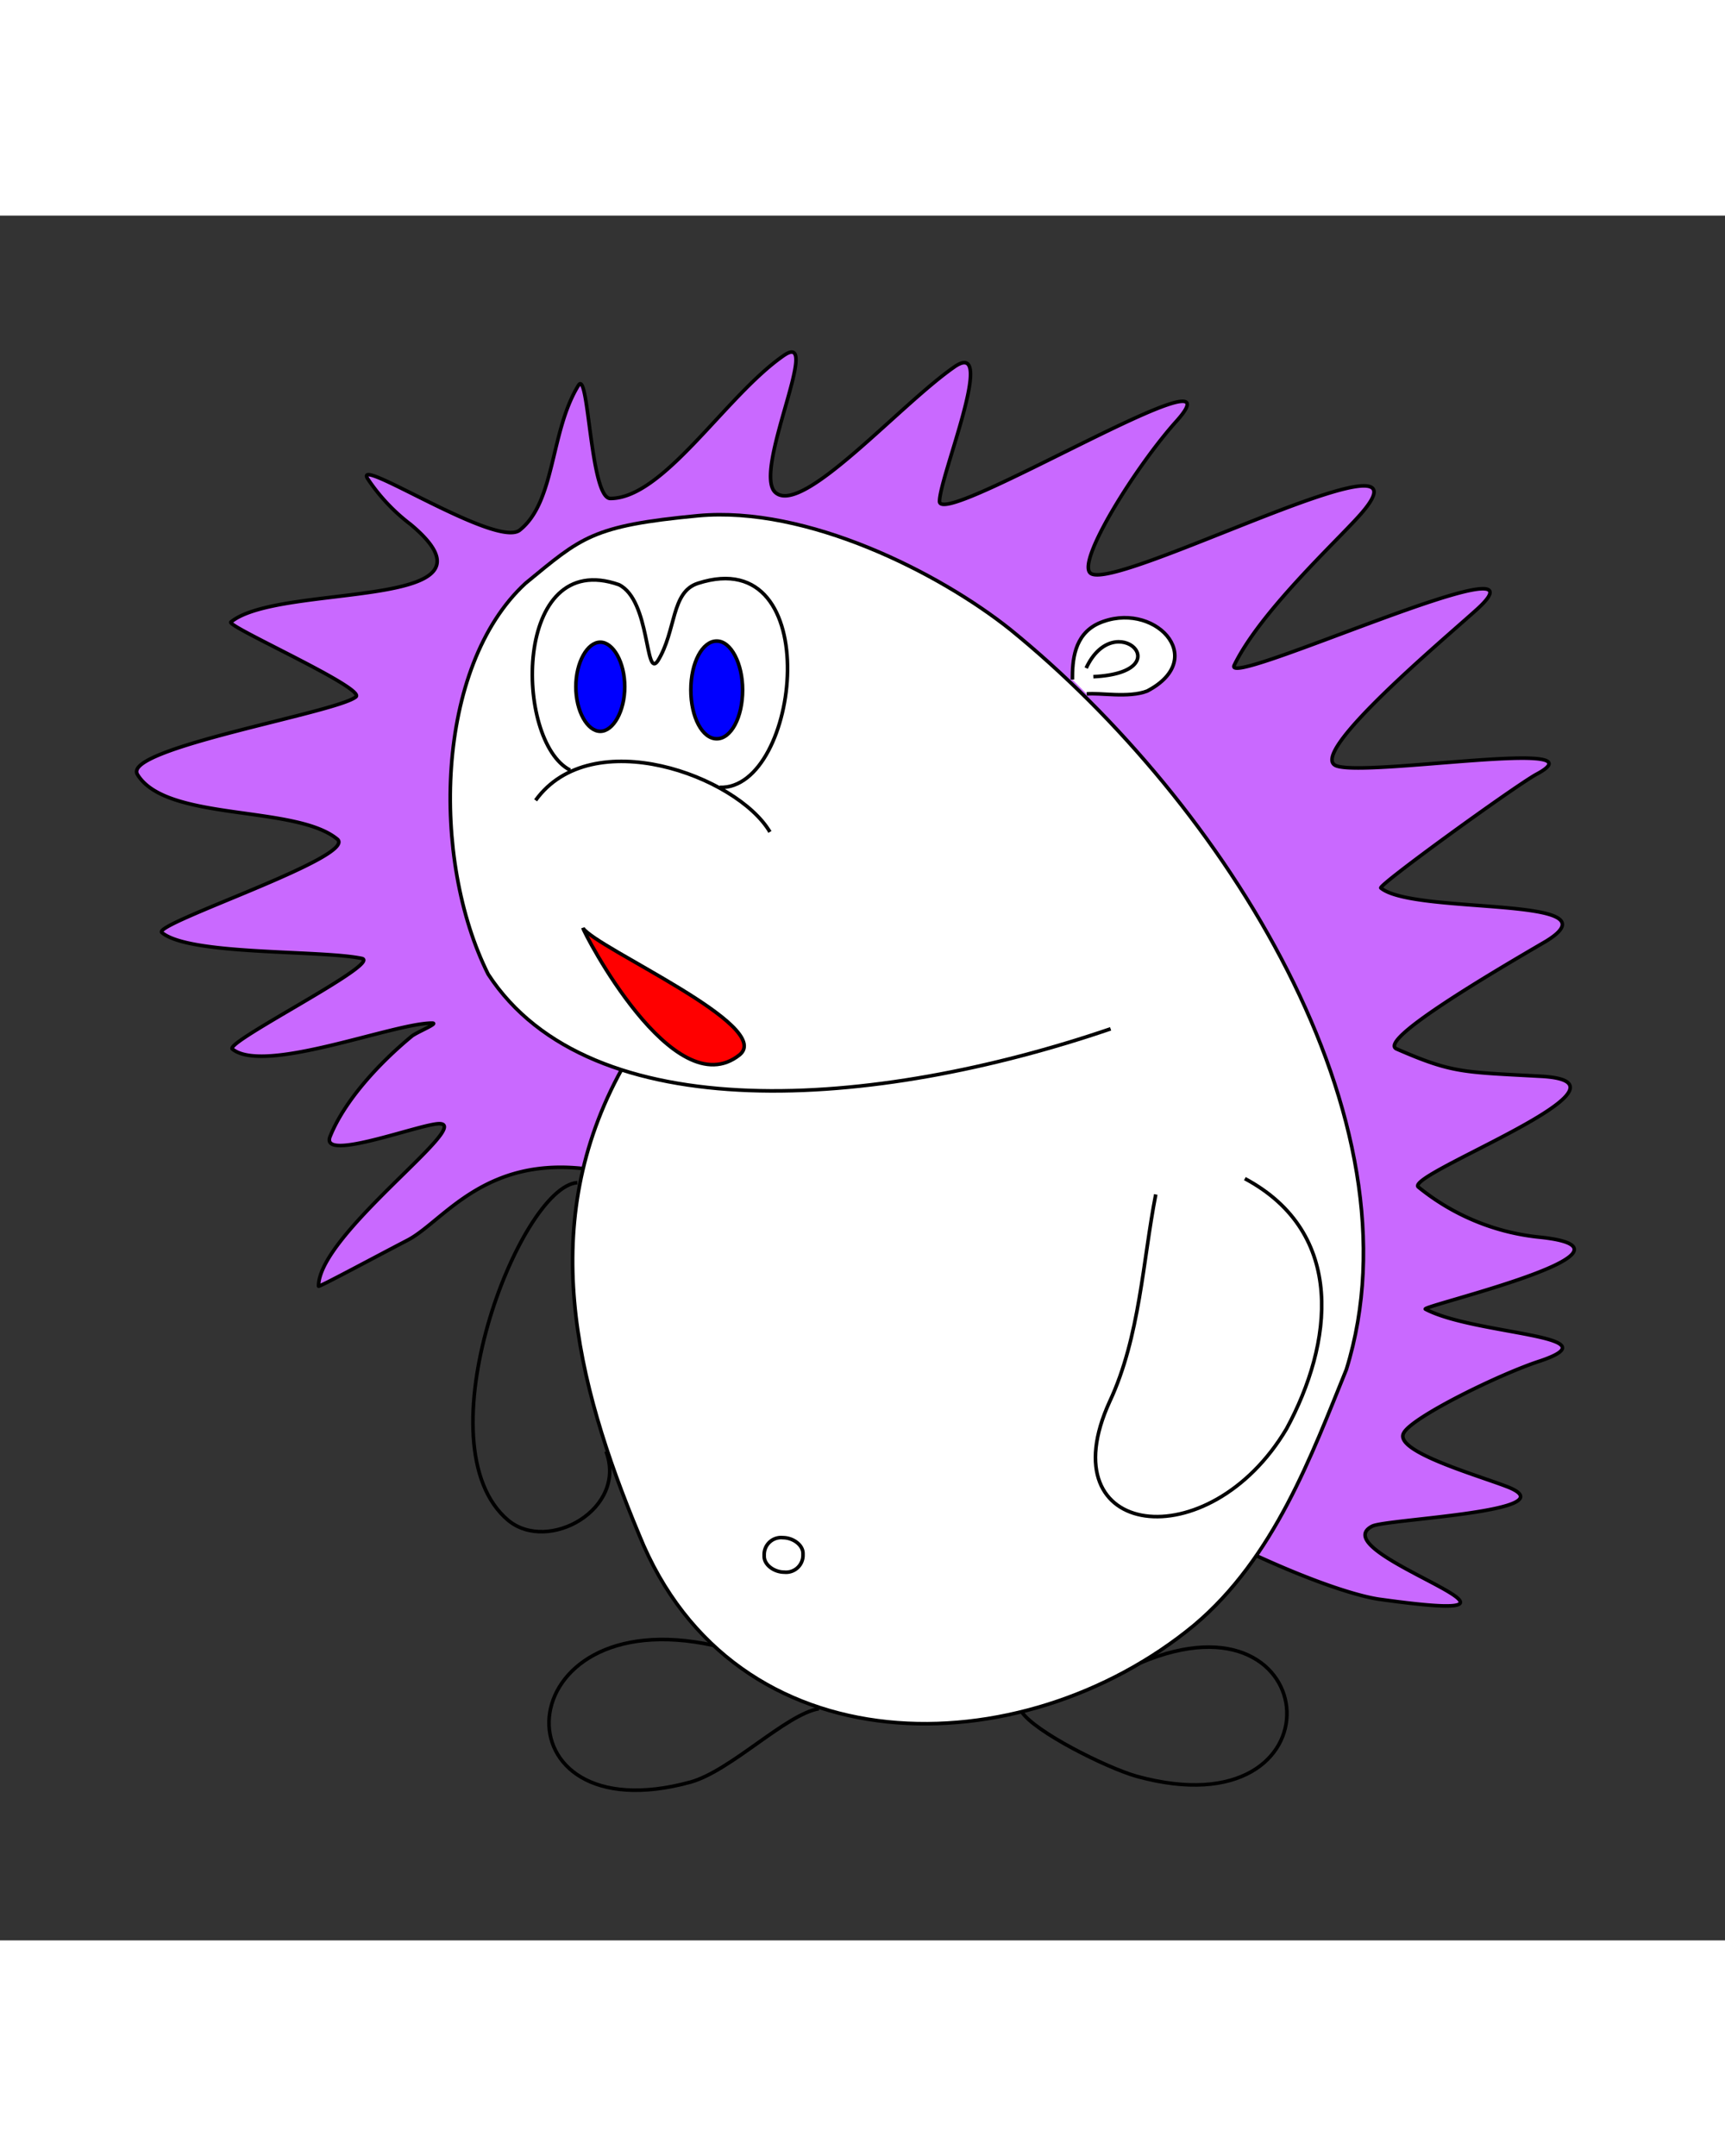
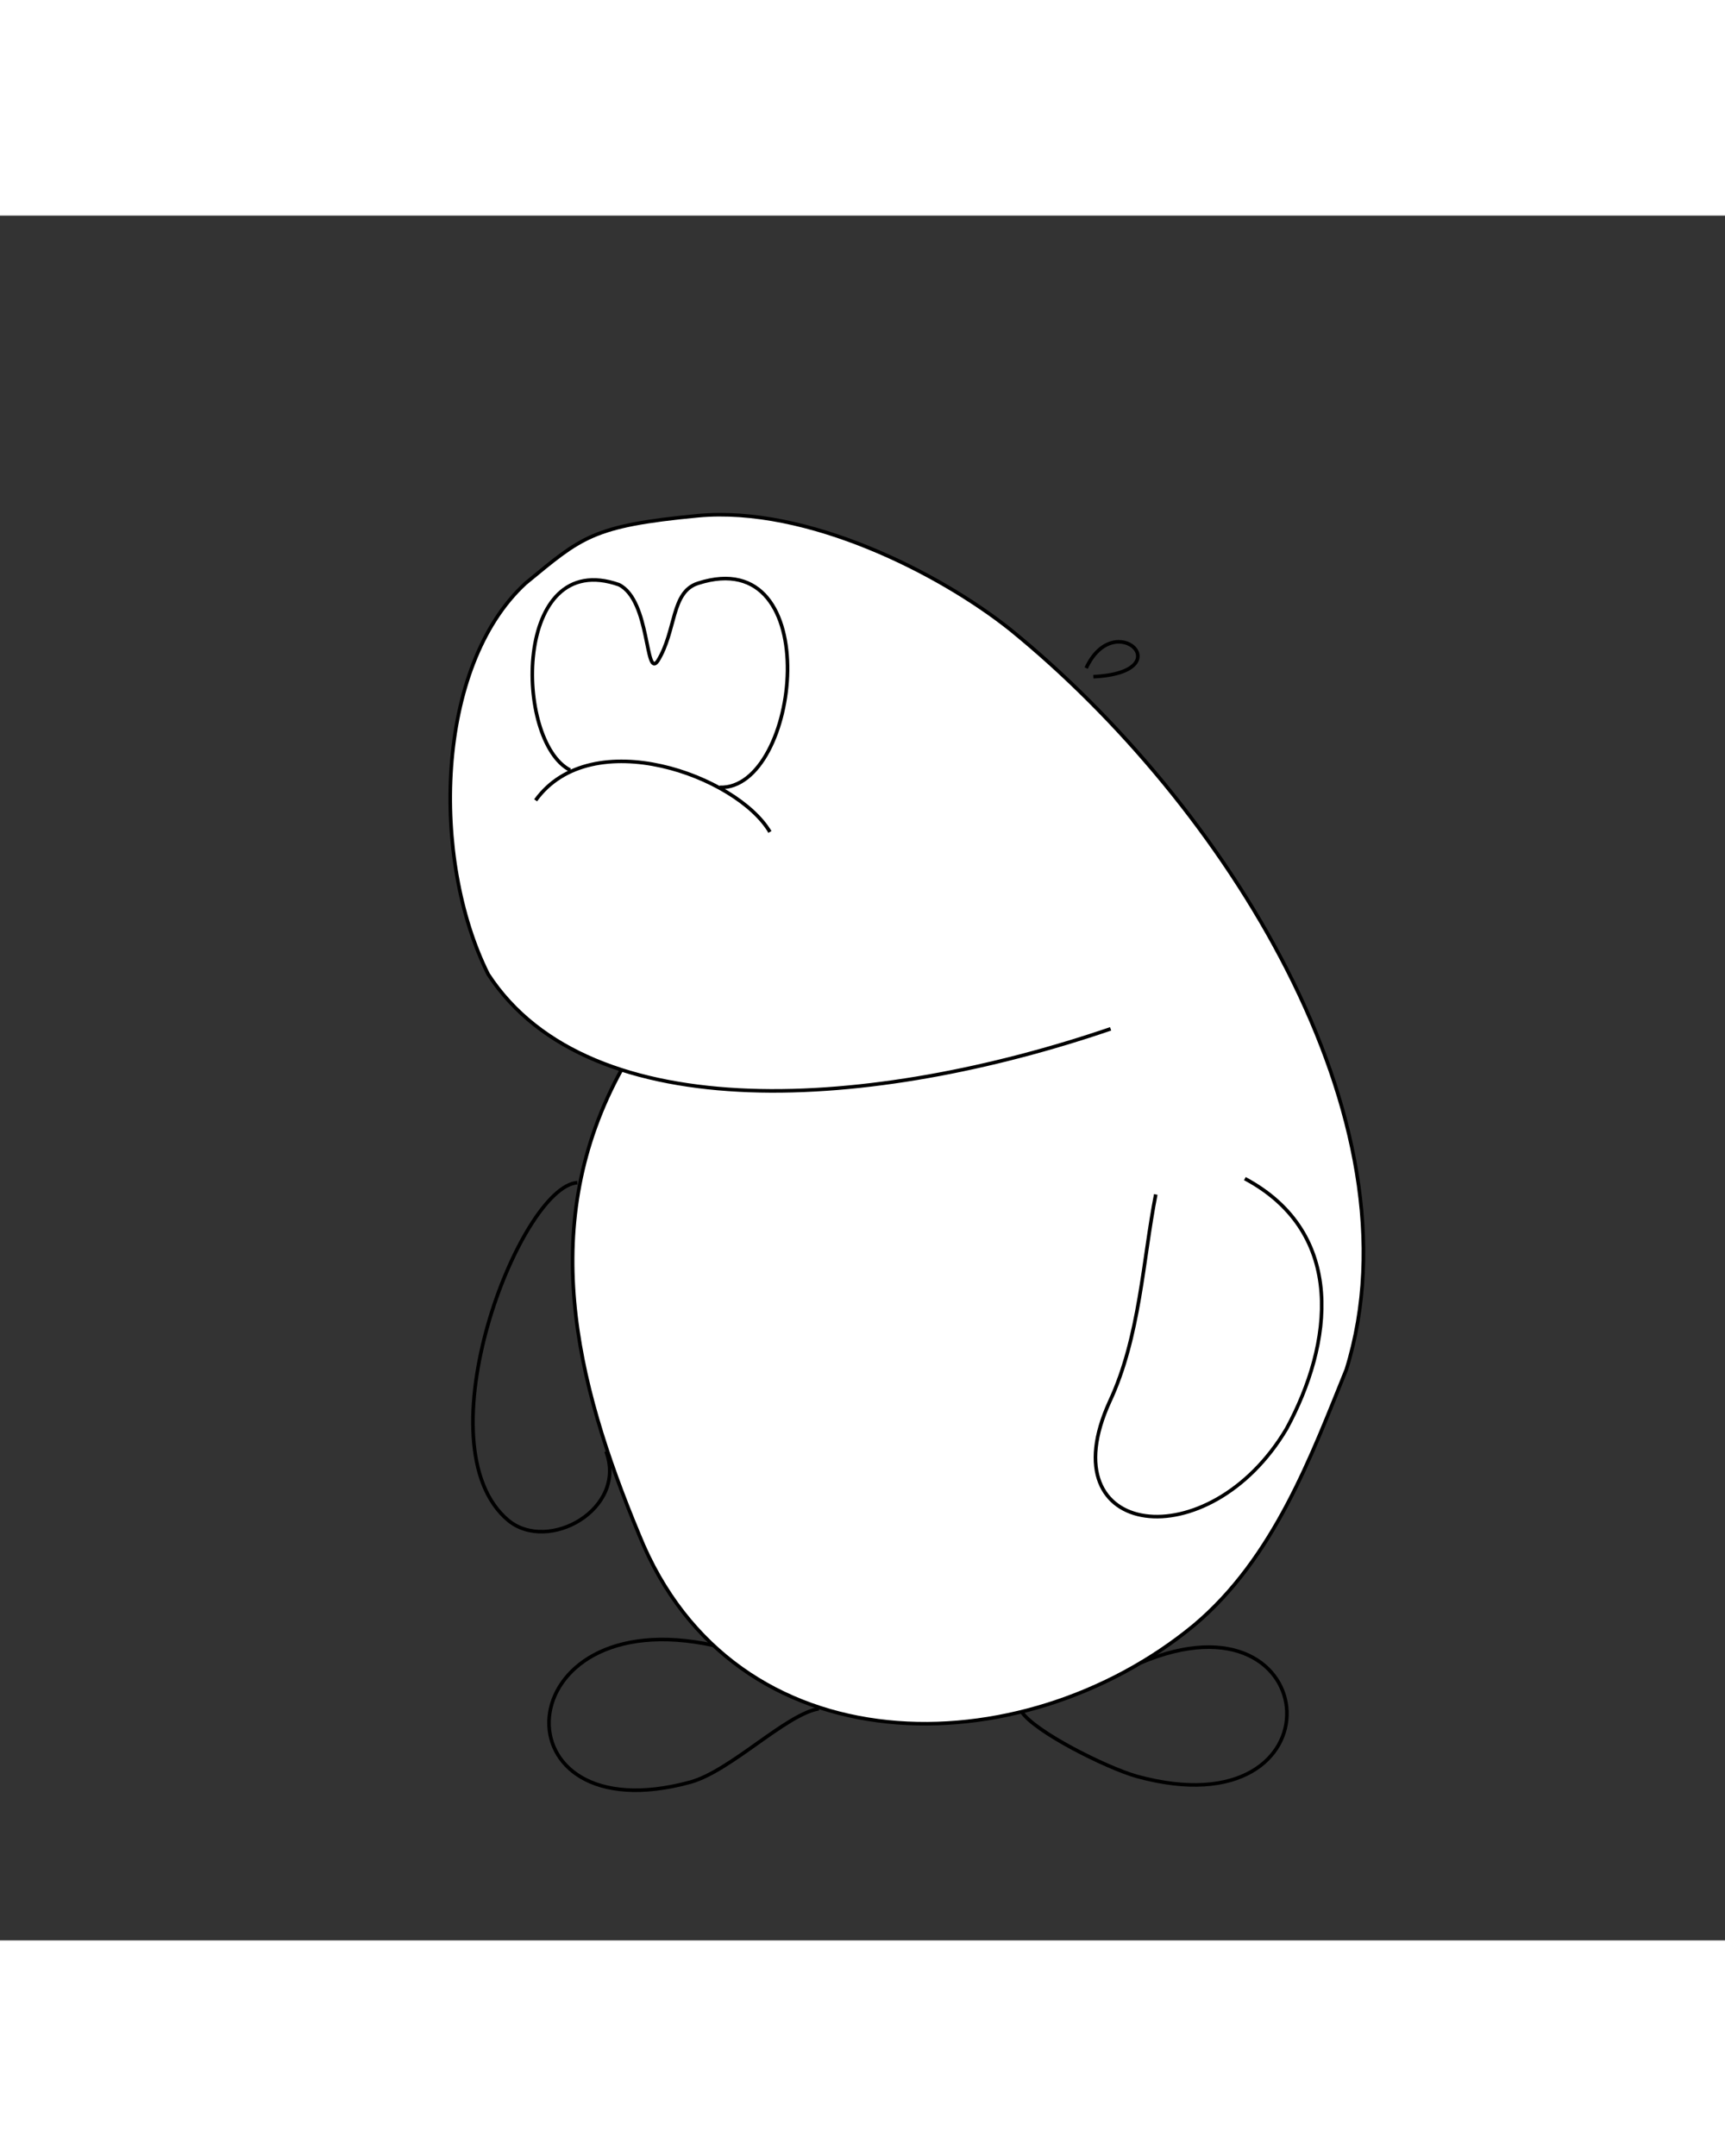
<svg xmlns="http://www.w3.org/2000/svg" id="th_oa1_hedgehog-2" width="100%" height="100%" version="1.1" preserveAspectRatio="xMidYMid meet" viewBox="0 0 120 120" style="height:150px" data-keyword="hedgehog-2" data-coll="oa1">
  <rect x="0" y="0" width="120" height="120" fill="#333333" stroke="none" />
  <defs id="layer_0" />
-   <path id="layer_1" d="M28.36 71.28c-2.5 1.3-6.2 3.3-6.2 3.2 0-3.6 10.8-11.3 8.4-11.3-1.3 0-8.3 2.7-7.6.9 1-2.5 3.4-5.1 5.7-7 .4-.3 1.9-.9 1.4-.9-2.7 0-11.7 3.6-13.9 1.8-.5-.5 10.5-6 9-6.3-2.9-.6-12-.2-13.9-1.8-.7-.6 13.7-5.3 12.2-6.5-2.9-2.4-11.9-1.2-13.9-4.5-1.1-1.8 13.9-4.3 15.2-5.4.7-.6-9-4.9-8.7-5.2 3.4-2.8 19.8-.7 12.5-6.8a13.11 13.11 0 0 1-3-3.2c-.9-1.6 9 4.9 10.6 3.6 2.5-2 2.1-6.9 4.1-10.1.7-1 .8 7.9 2.2 7.9 3.7 0 8-7.1 12-9.9 2.9-2.1-2.2 8.1-.5 9.5 1.9 1.6 8.7-6.2 12.5-8.8 2.9-1.9-1.1 7.7-1.1 9.4 0 2 21.4-11.1 16.5-5.6-2.8 3.1-7 9.8-6 10.6 1.7 1.4 24.8-10.8 18.7-4-1.7 1.9-6.9 6.7-8.7 10.4-.9 1.8 22.6-9.1 16.9-3.9-2.2 2-11.9 10.1-9.8 10.9s18.8-2 13.9.6c-1.6.9-11 7.7-10.8 7.9 2.3 1.9 16.7.5 11.5 3.7-3.6 2.1-11.8 6.9-10.4 7.5 3.9 1.7 4.6 1.6 10 1.9 7.9.4-9.4 6.8-8.5 7.7a15.86 15.86 0 0 0 8.5 3.5c8.4.9-8.4 4.8-8 5 3.4 1.8 13.3 1.8 8 3.6-2.8.9-8.9 3.9-9.5 5-.8 1.3 5.3 3 7.3 3.8 4.1 1.7-8.5 2.2-9.5 2.7-3.7 1.9 15 7.1.6 5.1-2.4-.3-12-3.2-32-16.6-26.2-22.4-31.5-10.6-35.7-8.4z" data-color-original="#c969ff" fill="#c969ff" class="c969ff" stroke-miterlimit="3" stroke-width=".25" stroke="#000000" />
  <path id="layer_2" d="M77.26 56.58c-16.4 5.6-36.2 7.1-43.3-3.8-4-8-3.7-21.4 2.6-27.2 3.9-3.2 4.6-4 12-4.7 7.6-.7 16.8 4 21.7 7.9 14.9 12.1 28.8 34.1 23.4 51.5-2.4 5.9-5 13.1-10.6 17.8-12 9.9-32 10.1-38.6-6.3-4.5-10.8-7.1-21.7-1.2-32.4" data-color-original="#ffffff" fill="#ffffff" class="ffffff" stroke-miterlimit="3" stroke-width=".25" stroke="#000000" />
-   <path id="layer_3" d="M40.56 49.58c0 .2 6.3 12.5 10.9 8.8 2.4-2-9.9-7.38-10.9-8.8z" data-color-original="red" fill="#ff0000" class="ff0000" stroke-miterlimit="3" stroke-width=".25" stroke="#000000" />
  <path id="layer_4" d="M37.26 40.68c3.9-5.4 14-1.7 16.3 2.2m-3.5-3.1c5.6.2 7.5-17.1-1.5-14.2-1.9.6-1.5 3.3-2.8 5.4-.9 1.3-.5-4.2-2.7-5.3-7.4-2.6-7.3 10.9-3.4 12.9m10 60.9c-14.6-3.2-15.4 13.3-1.6 9.5 2.8-.8 6.6-4.7 8.9-5.1m22.4-3.2c13-5.5 14.2 11.9-.3 7.9-2.1-.6-7.1-3.1-8-4.5m-30.9-36.8c-4 .3-11 18.3-4.8 23.5 2.8 2.3 8.3-.8 6.8-4.8M86.6 67c7.1 3.8 6.1 11.5 2.9 17.4-5.4 9.1-16.7 7.7-12.3-1.9 2.1-4.5 2.3-9.8 3.2-14.4" data-color-original="none" fill="none" class="none" stroke-miterlimit="3" stroke-width=".25" stroke="#000000" />
-   <path id="layer_5" d="M43.46 32.78c0 1.7-.8 3.1-1.7 3.1s-1.7-1.4-1.7-3.1.8-3.1 1.7-3.1 1.7 1.4 1.7 3.1zm8.2.22c0 1.9-.8 3.4-1.8 3.4s-1.8-1.5-1.8-3.4.8-3.4 1.8-3.4 1.8 1.58 1.8 3.4z" data-color-original="#0000ff" fill="#0000ff" class="0000ff" stroke-miterlimit="3" stroke-width=".25" stroke="#000000" />
-   <path id="layer_6" d="M55.86 93.18a1.18 1.18 0 0 1-1.3 1.2c-.7 0-1.4-.5-1.4-1.1v-.1a1.18 1.18 0 0 1 1.3-1.2c.7 0 1.4.5 1.4 1.1z" data-color-original="none" fill="none" class="none" stroke-miterlimit="3" stroke-width=".25" stroke="#000000" />
-   <path id="layer_7" d="M74.6 32.28c0-1.3.1-3.1 1.8-3.9 3.8-1.7 7.8 2.4 3.4 4.7-1.3.5-3.3.1-4.2.2" data-color-original="#ffffff" fill="#ffffff" class="ffffff" stroke-miterlimit="3" stroke-width=".25" stroke="#000000" />
  <path id="layer_8" d="M75.56 31.48c2-4.3 6.7.3.5.6" data-color-original="none" fill="none" class="none" stroke-miterlimit="3" stroke-width=".25" stroke="#000000" />
</svg>